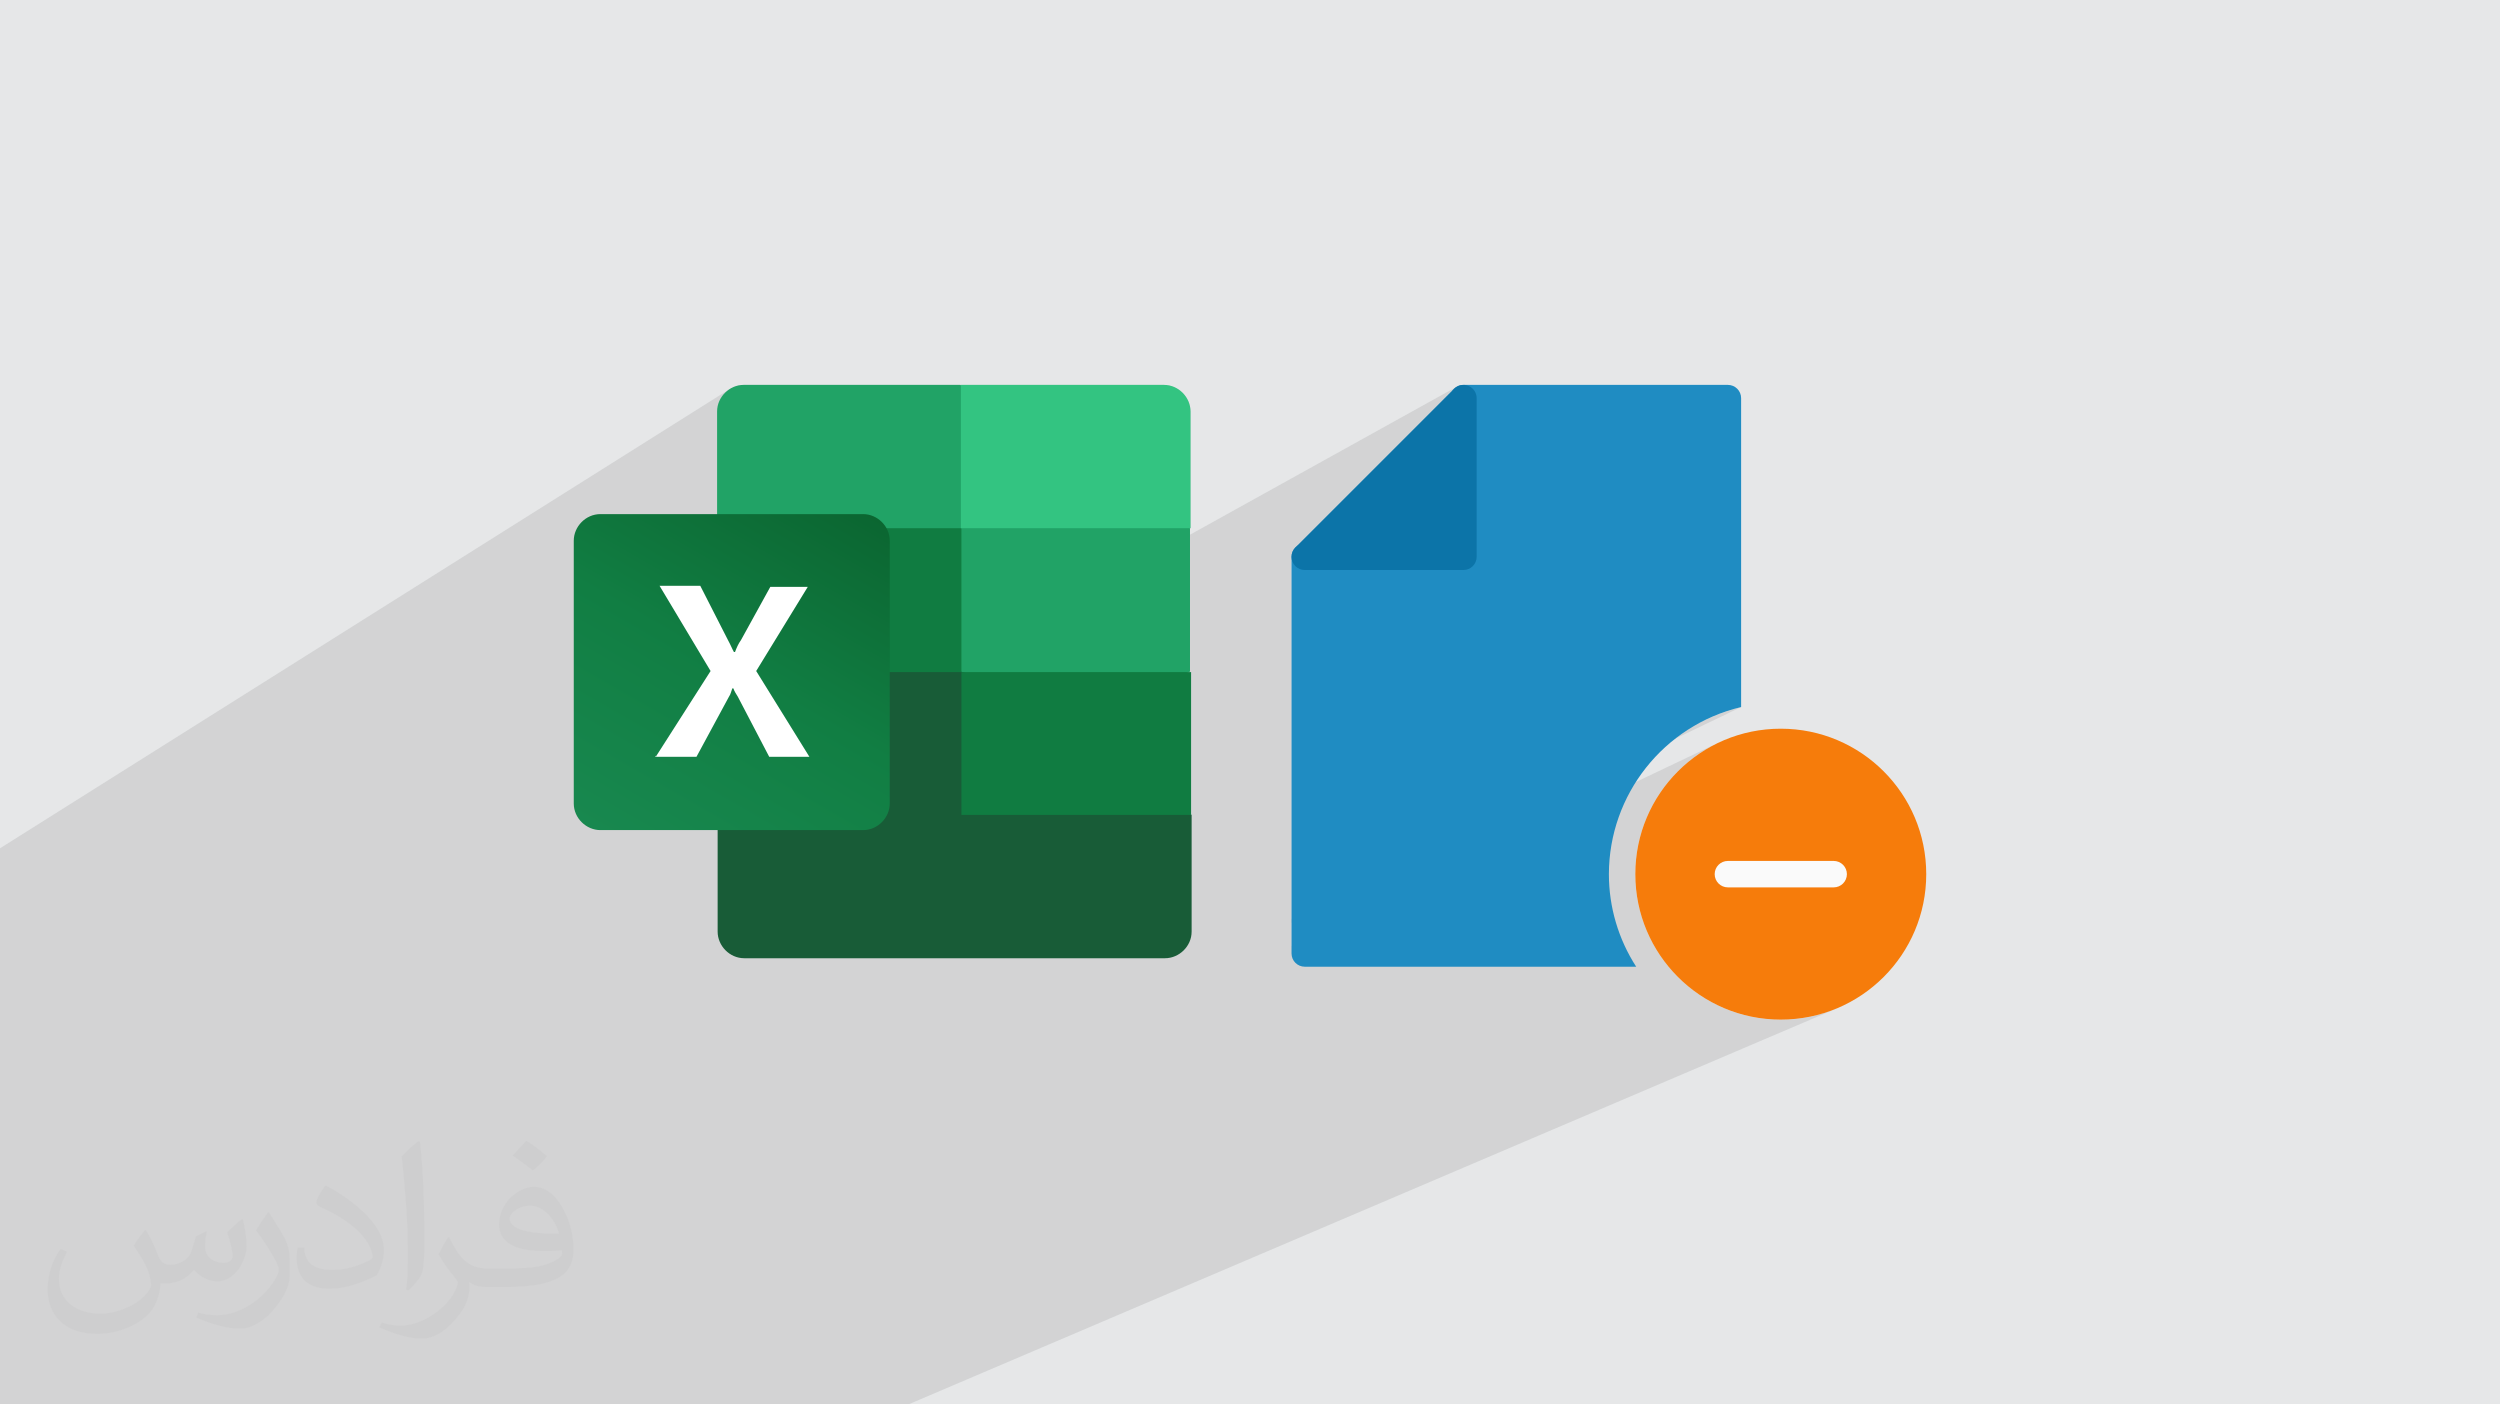
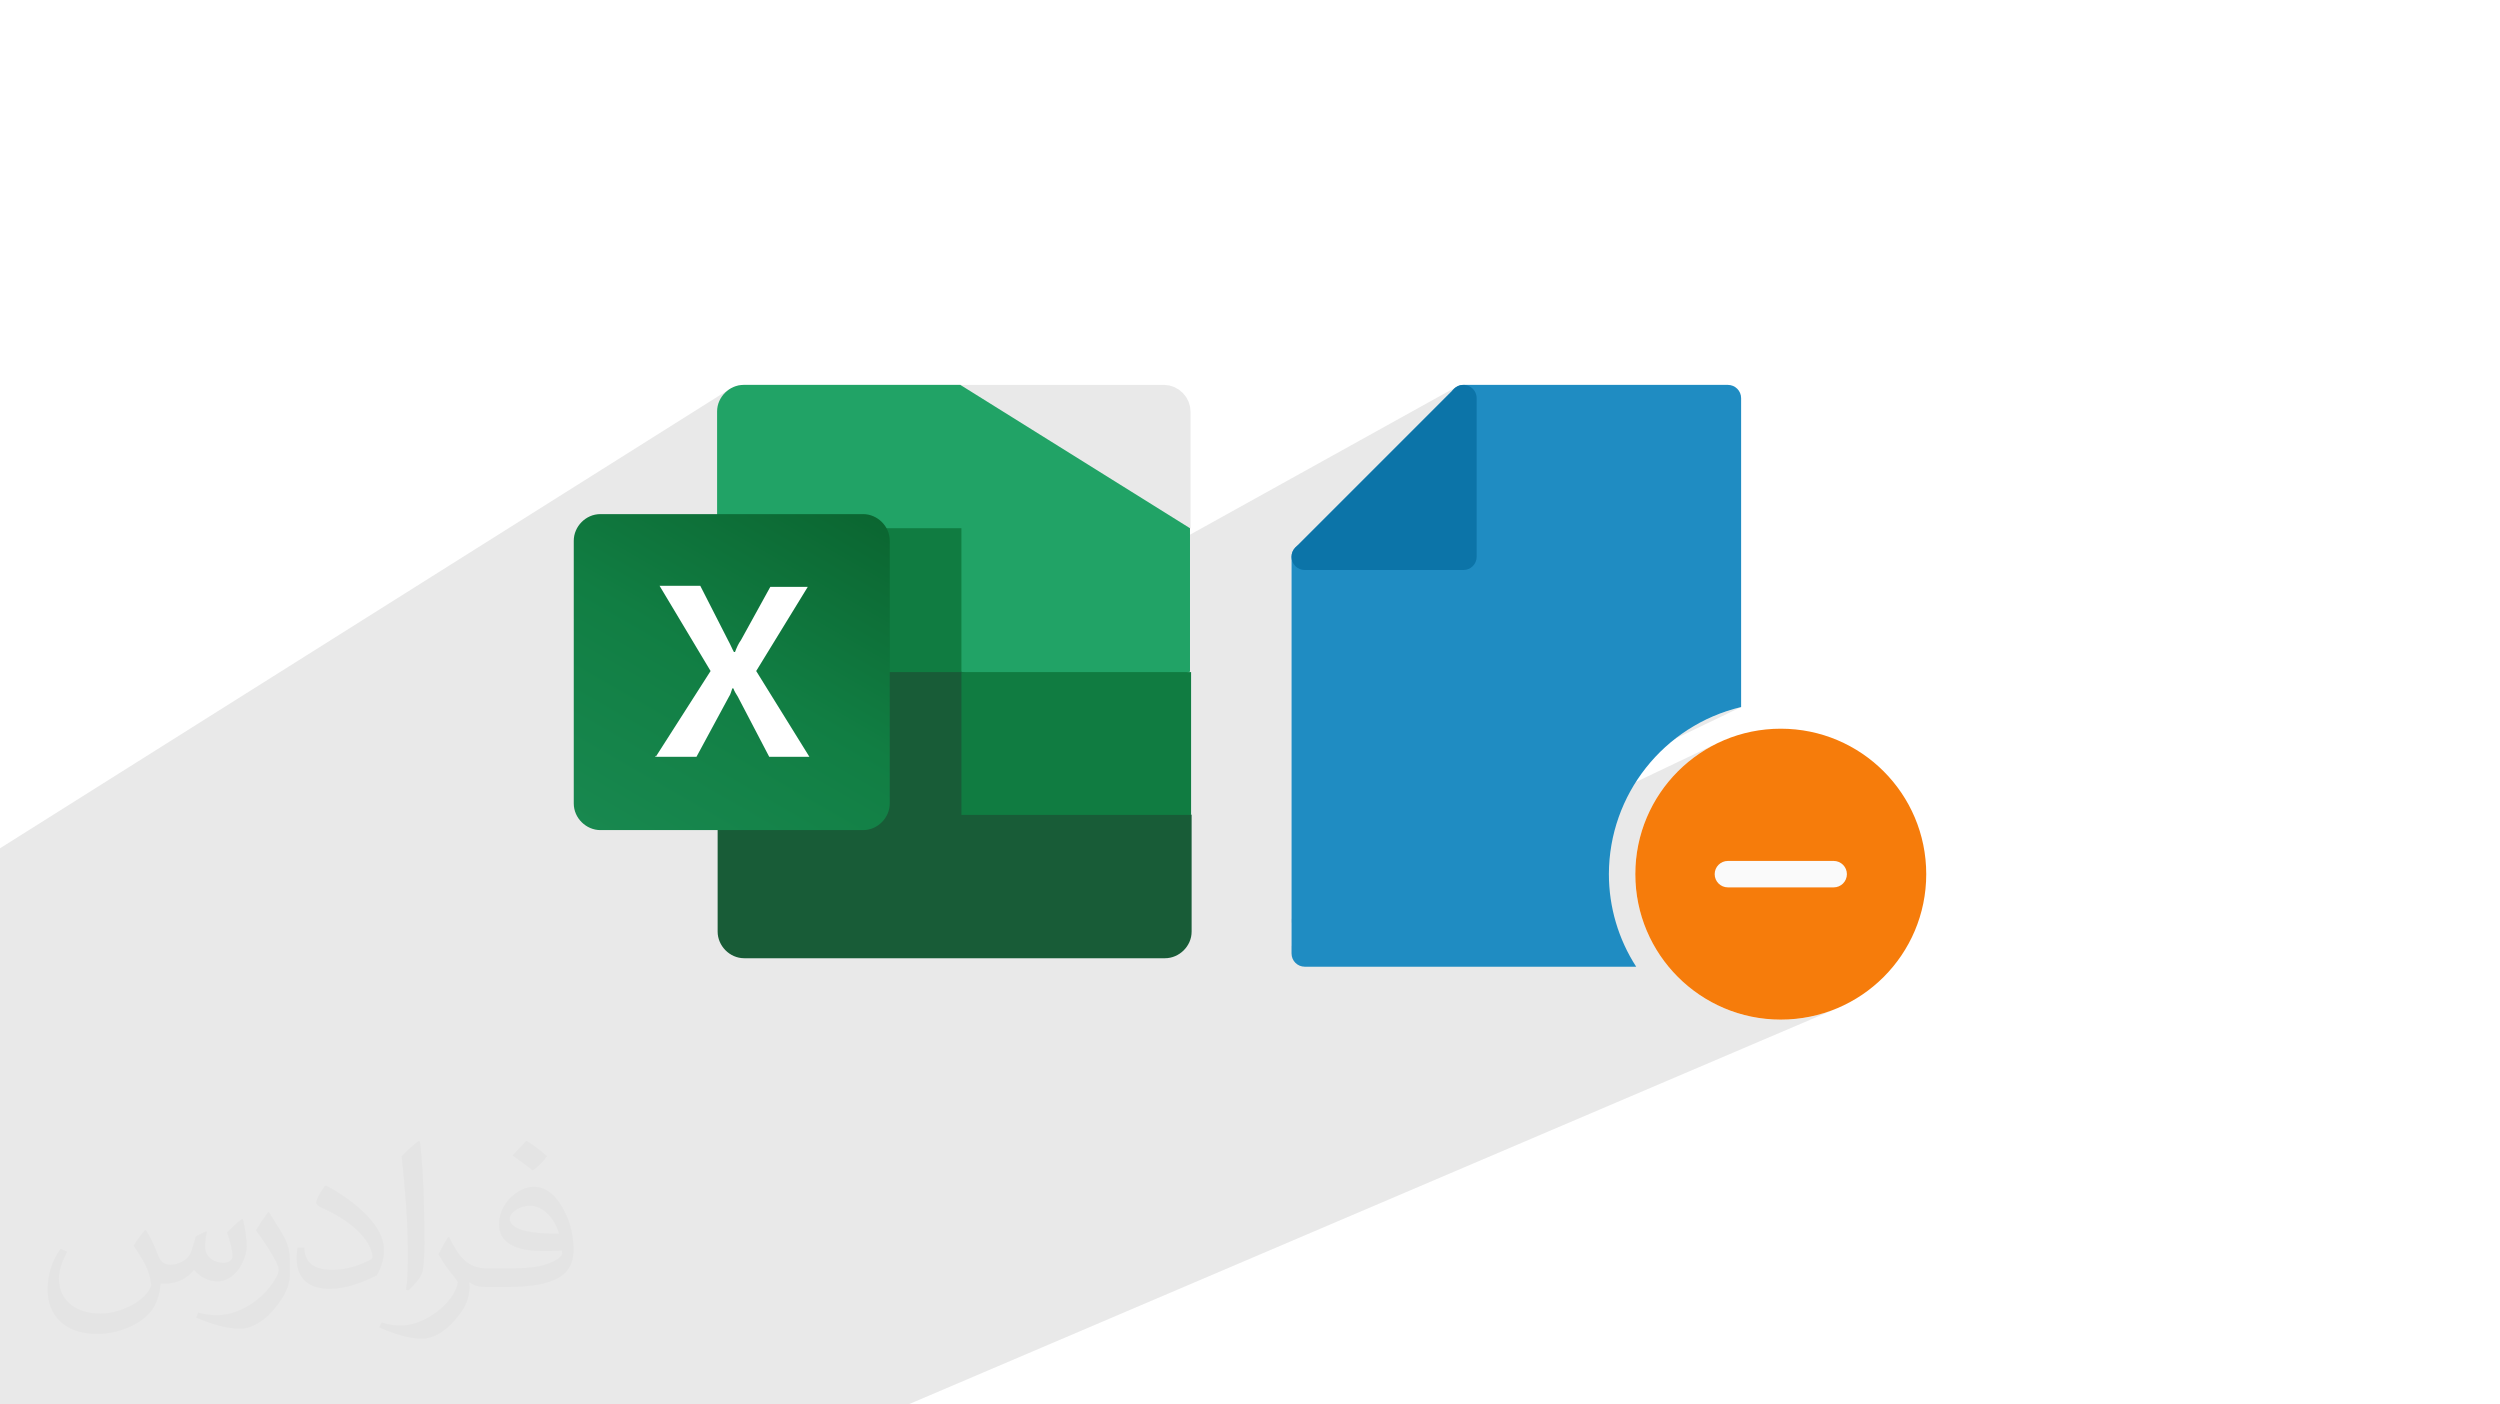
<svg xmlns="http://www.w3.org/2000/svg" xml:space="preserve" width="94.192mm" height="52.917mm" version="1.0" style="shape-rendering:geometricPrecision; text-rendering:geometricPrecision; image-rendering:optimizeQuality; fill-rule:evenodd; clip-rule:evenodd" viewBox="0 0 9404.92 5283.66">
  <defs>
    <style type="text/css">
   
    .fil5 {fill:#107C41}
    .fil3 {fill:#185C37}
    .fil4 {fill:#21A366}
    .fil8 {fill:#33C481}
    .fil7 {fill:white}
    .fil12 {fill:#0C74A8;fill-rule:nonzero}
    .fil11 {fill:#1F8CC2;fill-rule:nonzero}
    .fil9 {fill:#F67C0B;fill-rule:nonzero}
    .fil10 {fill:#FAFAFA;fill-rule:nonzero}
    .fil2 {fill:#373435;fill-opacity:0.031}
    .fil1 {fill:#2B2A29;fill-opacity:0.102}
    .fil0 {fill:#E6E7E8}
    .fil6 {fill:url(#id0)}
   
  </style>
    <linearGradient id="id0" gradientUnits="userSpaceOnUse" x1="2362.73" y1="3196.32" x2="3134.8" y2="1852.36">
      <stop offset="0" style="stop-opacity:1; stop-color:#18884F" />
      <stop offset="0.502" style="stop-opacity:1; stop-color:#117E43" />
      <stop offset="1" style="stop-opacity:1; stop-color:#0B6631" />
    </linearGradient>
  </defs>
  <g id="Layer_x0020_1">
-     <polygon class="fil0" points="-0,0 9404.92,0 9404.92,5283.66 -0,5283.66 " />
    <path class="fil1" d="M4478.79 1987.16l-2.06 1.15 0 23.22 1005.79 -558.08 -4.38 2.55 -4.13 3.02 -3.85 3.46 -596.94 596.95 -3.66 4.07 -3.13 4.35 -2.61 4.59 -2.08 4.79 -1.56 4.94 -1.03 5.05 -0.5 5.11 0.03 5.13 0 1359.06 1561.56 -750.71 24.82 -11.24 25.41 -10.23 25.98 -9.21 26.52 -8.15 27.05 -7.05 -1691.34 811.95 0 86.87 1603.34 -763.47 -23.59 12.08 -22.92 13.18 -22.2 14.23 -21.46 15.26 -20.67 16.25 -19.86 17.19 -19 18.12 -18.11 19 -17.2 19.86 -16.25 20.67 -15.26 21.45 -14.23 22.21 -13.18 22.92 -12.08 23.59 -10.95 24.23 -9.81 24.85 -8.6 25.42 -7.38 25.97 -6.11 26.47 -4.81 26.95 -3.47 27.39 -2.12 27.79 -0.71 28.16 0.71 28.16 2.12 27.79 3.47 27.39 4.81 26.94 6.11 26.48 7.38 25.96 8.6 25.43 9.81 24.84 10.95 24.24 12.08 23.59 13.18 22.92 14.23 22.2 15.26 21.46 16.25 20.67 17.2 19.86 18.11 19 19 18.11 19.86 17.2 20.67 16.25 21.46 15.26 22.2 14.23 22.92 13.18 23.59 12.08 24.24 10.95 24.84 9.81 25.43 8.6 25.96 7.38 26.48 6.11 26.94 4.81 27.39 3.47 27.79 2.12 28.16 0.71 28.16 -0.71 27.79 -2.12 27.39 -3.47 26.95 -4.81 26.47 -6.11 25.97 -7.38 25.42 -8.6 24.85 -9.81 -3495.47 1490.94 -947.74 0 -916.27 0 -37.15 0 -51.23 0 -34.69 0 -13.15 0 -130.43 0 -175.39 0 -175.18 0 -18.32 0 -88.81 0 -441.14 0 -281.35 0 -1.64 0 -2.23 0 -102.06 0 0 -216.73 0 -93.29 0 -38.7 0 -330.89 0 -75.59 0 -138.8 0 -139.07 0 -251.31 0 -365.22 0 -0.97 0 -1.07 0 -1.03 0 -57.89 0 -202.55 0 -33.75 0 -15.16 0 -83.01 0 -32.2 0 -15.1 2742.78 -1726.28 16.96 -9.25 18.49 -5.84 19.55 -2.04 814.96 0 2.06 0 -1.05 0.63 1.05 0.66 -1088.34 657.53 -0.42 1.35 1092.84 -660.17 759.83 0 0.01 0 20.13 2.13 18.77 6.04 16.99 9.5 14.83 12.46 12.23 14.95 9.25 16.96 5.84 18.49 2.04 19.55 0 439.15zm-2320.32 343l278.41 -168.19 0.63 -1.49 -279.04 168.57 0 1.1zm367.98 -223.4l-6.87 4.14 -0.44 1.37 6.89 -4.16 0.42 -1.35zm-6.87 4.14l-16.29 9.84 -0.48 1.4 16.33 -9.87 0.44 -1.37zm-82.7 51.07l65.94 -39.84 0.48 -1.4 -65.79 39.75 -0.63 1.49z" />
    <path class="fil2" d="M548.54 4627.69c17.95,27.21 29.6,53.36 40.96,82.43 8.45,16.91 12.93,48.09 52.57,48.09 11.61,0 28.28,-3.42 43.06,-11.61 16.63,-8.73 29.32,-21.94 35.94,-42l15.85 -53.36 38.57 -19.02 2.64 2.64c-5.27,20.09 -6.59,39.36 -6.59,54.43 0,44.63 38.57,61.56 69.22,61.56 17.95,0 34.09,-8.73 34.09,-25.11 0,-21.13 -8.98,-57.06 -20.62,-89.29 17.95,-17.95 35.94,-35.94 56.53,-50.47l3.17 1.6c8.98,38.04 14,75.56 14,100.66 0,24.57 -10.83,51.79 -19.81,69.49 -18.49,34.87 -51.25,62.62 -90.87,62.62 -30.1,0 -63.65,-15.07 -86.66,-43.06l-1.32 0c-21.66,26.96 -55.22,51.25 -108.86,51.25l-16.63 0c-2.64,35.41 -10.29,60.49 -21.94,82.95 -31.95,62.34 -126.81,106.47 -216.1,106.47 -124.17,0 -186.51,-71.59 -186.51,-166.96 0,-58.91 19.27,-113.6 48.88,-152.42l24.29 10.04c-18.49,35.41 -30.91,68.68 -30.91,101.45 0,89.29 72.66,131.83 156.4,131.83 77.68,0 173.83,-49.41 191.28,-106.72 -6.59,-62.62 -30.1,-91.93 -66.04,-148.99 10.83,-19.02 24.83,-38.04 42.28,-58.38l3.17 0 0 0 0 0 -0.02 -0.09zm1432.13 -336.04c26.15,16.39 51.79,35.66 76.87,57.85 -14,19.81 -31.45,37.79 -53.11,53.64 -25.11,-20.34 -50.19,-37.79 -75.84,-56.27 17.42,-19.55 34.62,-38.29 52.04,-55.22l0 0 0 0 0 0 0 0 0 0 0.03 0zm13.47 244.11c-42.28,0 -76.87,27.75 -76.87,48.34 0,44.13 84.53,57.85 185.72,57.31 -12.68,-51.79 -57.06,-105.68 -108.86,-105.68l0.01 0.03zm-94.86 236.19c54.96,0 103.04,-1.6 139.74,-10.83 40.96,-10.29 75.56,-30.91 75.56,-45.17 0,-3.7 0,-8.19 -1.32,-11.89 -22.98,2.11 -49.41,2.11 -72.38,2.11 -74.49,0 -131.55,-16.91 -154.02,-58.66 -5.55,-11.61 -9.51,-24.57 -9.51,-39.36 0,-40.43 17.42,-79.79 48.09,-107 25.61,-22.45 53.89,-36.44 82.67,-36.44 52.04,0 93.51,41.75 122.57,107.54 15.85,35.94 26.68,77.4 26.68,129.72 0,34.87 -9.51,64.19 -31.17,85.85 -40.43,39.11 -114.92,53.89 -229.04,53.89l-51.79 0 0 0 -13.47 0c-28.28,0 -48.62,-5.02 -64.72,-17.42l-2.64 0c0.79,6.59 1.32,12.93 1.32,19.02 0,25.61 -8.45,58.38 -25.61,84.53 -50.72,75.3 -105.68,108.04 -153.24,108.04 -48.09,0 -107,-18.49 -160.11,-42.54l9.51 -18.49c17.17,7.13 40.96,11.89 73.7,11.89 85.85,0 198.66,-82.43 212.66,-163 -3.17,-6.59 -8.98,-15.32 -17.17,-24.57 -25.11,-29.85 -40.96,-54.68 -55.75,-80.83 12.68,-25.11 24.29,-45.17 35.13,-63.4l4.49 -0.53c36.72,74.77 69.99,117.55 144.23,117.55l11.61 0 0 0 53.89 0 0 0 0 0 0 0 0 0 0 0 0.09 0.01zm-371.98 79c6.34,-34.34 6.87,-72.91 6.87,-108.86l0 -53.36c0,-99.6 -12.68,-244.36 -22.98,-338.68 17.95,-19.27 43.06,-42 62.87,-57.31l5.81 1.6c13.47,118.62 16.63,256 16.63,383.06 0,33.3 -1.32,65.79 -4.49,89.55 -1.85,30.1 -19.27,52.83 -56.53,87.7l-8.19 -3.7zm-382.8 -157.19c1.85,46.77 24.83,83.49 105.15,83.49 49.93,0 92.19,-12.93 138.96,-35.13 8.45,-3.7 12.93,-8.73 12.93,-12.93 0,-29.32 -22.45,-68.15 -60.23,-103.55 -36.72,-33.3 -85.34,-62.62 -130.76,-82.18 -15.6,-6.59 -20.62,-13.47 -20.62,-20.09 0,-13.47 17.95,-41.75 32.77,-62.09l5.02 -0.53c52.04,27.21 110.17,67.64 153.24,112.53 39.11,41.47 63.4,83.49 63.4,129.19 0,33.81 -10.29,65.51 -26.96,95.11 -57.06,28.79 -117.83,50.72 -178.06,50.72 -73.17,0 -123.1,-34.34 -123.1,-114.92 0,-8.73 0,-22.19 3.17,-39.64l25.11 0 0 0 0 0 0 0 0 0 0 0 -0.02 0zm-132.37 -132.9l45.45 73.45c16.63,27.21 32.23,56.81 32.23,103.55l0 59.7c0,48.34 -30.91,100.13 -80.83,151.38 -39.11,34.62 -73.7,49.41 -105.68,49.41 -47.55,0 -101.98,-14.79 -164.85,-41.75l7.13 -18.49c19.81,5.27 42.79,9.77 71.06,9.77 90.36,-0.53 182.8,-66.57 225.08,-147.15 5.02,-9.26 6.87,-17.95 6.87,-24.04 0,-9.26 -5.02,-19.55 -8.98,-28.79 -22.98,-43.31 -48.62,-82.95 -76.87,-119.68 14.79,-23.25 29.6,-45.7 45.7,-67.9l3.7 0.53 0 0 0 0 0 0 0 0 0 0 -0.02 0.01z" />
    <g id="_3131542081520">
      <path class="fil3" d="M3616.83 2471.25l-917.09 -159.32 0 1192.82c0,53.11 44.93,100.09 100.08,100.09l0 0 1582.96 0c53.11,0 100.09,-44.93 100.09,-100.09l0 0 0 -439.14 -863.99 -594.38 0 0 0 0 0 0 -4.09 0 2.05 0.01z" />
      <path class="fil4" d="M3616.83 1447.94l-819.05 0c-53.11,0 -100.09,44.93 -100.09,100.08 0,0 0,0 0,0l0 439.15 917.09 539.22 484.08 159.32 377.87 -159.32 0 -539.22 -863.99 -539.22 0 0 0 0 6.13 0 -2.04 0z" />
      <polygon class="fil5" points="2699.74,1987.16 3616.83,1987.16 3616.83,2528.43 2699.74,2528.43 " />
      <path class="fil6" d="M2258.55 1934.06l988.58 0c53.11,0 100.09,44.93 100.09,100.08l0 988.58c0,53.11 -44.93,100.09 -100.09,100.09l-988.58 0c-53.1,0 -100.08,-44.93 -100.08,-100.09l0 -988.58c0,-53.11 44.93,-100.08 100.08,-100.08z" />
      <path class="fil7" d="M2466.9 2847.07l206.3 -322.72 -192 -320.68 153.19 0 104.17 204.25c10.21,18.38 16.34,34.72 22.47,44.93l4.08 0c6.13,-16.34 12.25,-30.63 22.47,-44.93l110.29 -200.17 140.94 0 -194.04 316.6 200.17 322.72 -151.15 0 -118.46 -226.73c-6.13,-10.21 -12.25,-18.38 -16.35,-30.63l-4.08 0c-4.08,10.21 -6.12,22.47 -12.25,30.63l-122.54 226.73 -151.15 0 -4.08 -4.08 0 4.08 2.04 0z" />
-       <path class="fil8" d="M4378.7 1447.94l-763.9 0 0 539.22 863.99 0 0 -439.15c0,-53.11 -44.93,-100.08 -100.08,-100.08l0 0 0 0 0 0 -0.01 0z" />
      <polygon class="fil5" points="3616.83,2528.43 4480.83,2528.43 4480.83,3065.62 3616.83,3065.62 " />
      <circle class="fil9" cx="6699.26" cy="3288.53" r="547.19" />
      <path class="fil10" d="M6898.24 3338.28l-397.96 0c-27.48,0 -49.74,-22.28 -49.74,-49.75 0,-27.47 22.27,-49.74 49.74,-49.74l397.96 0c27.48,0 49.74,22.28 49.74,49.74 0,27.48 -22.27,49.75 -49.74,49.75z" />
      <path class="fil11" d="M6052.57 3288.53c0.56,-299.34 206.26,-559.25 497.46,-628.58l0 -1162.25c0,-27.47 -22.28,-49.74 -49.74,-49.74l-994.9 0c-27.47,0 -49.74,22.28 -49.74,49.74l0 547.2 -547.19 0c-27.48,0 -49.75,22.27 -49.75,49.74l0 1492.35c0,27.48 22.28,49.74 49.75,49.74l1246.8 0c-67.01,-103.78 -102.65,-224.69 -102.67,-348.21z" />
      <path class="fil12" d="M5524.38 1451.74c-18.58,-7.72 -39.99,-3.47 -54.23,10.74l-596.94 596.95c-19.45,19.4 -19.49,50.89 -0.09,70.34 9.36,9.39 22.07,14.64 35.31,14.62l596.95 0c27.47,0 49.74,-22.28 49.74,-49.74l0 -596.95c0,-20.13 -12.13,-38.27 -30.74,-45.96z" />
    </g>
  </g>
</svg>